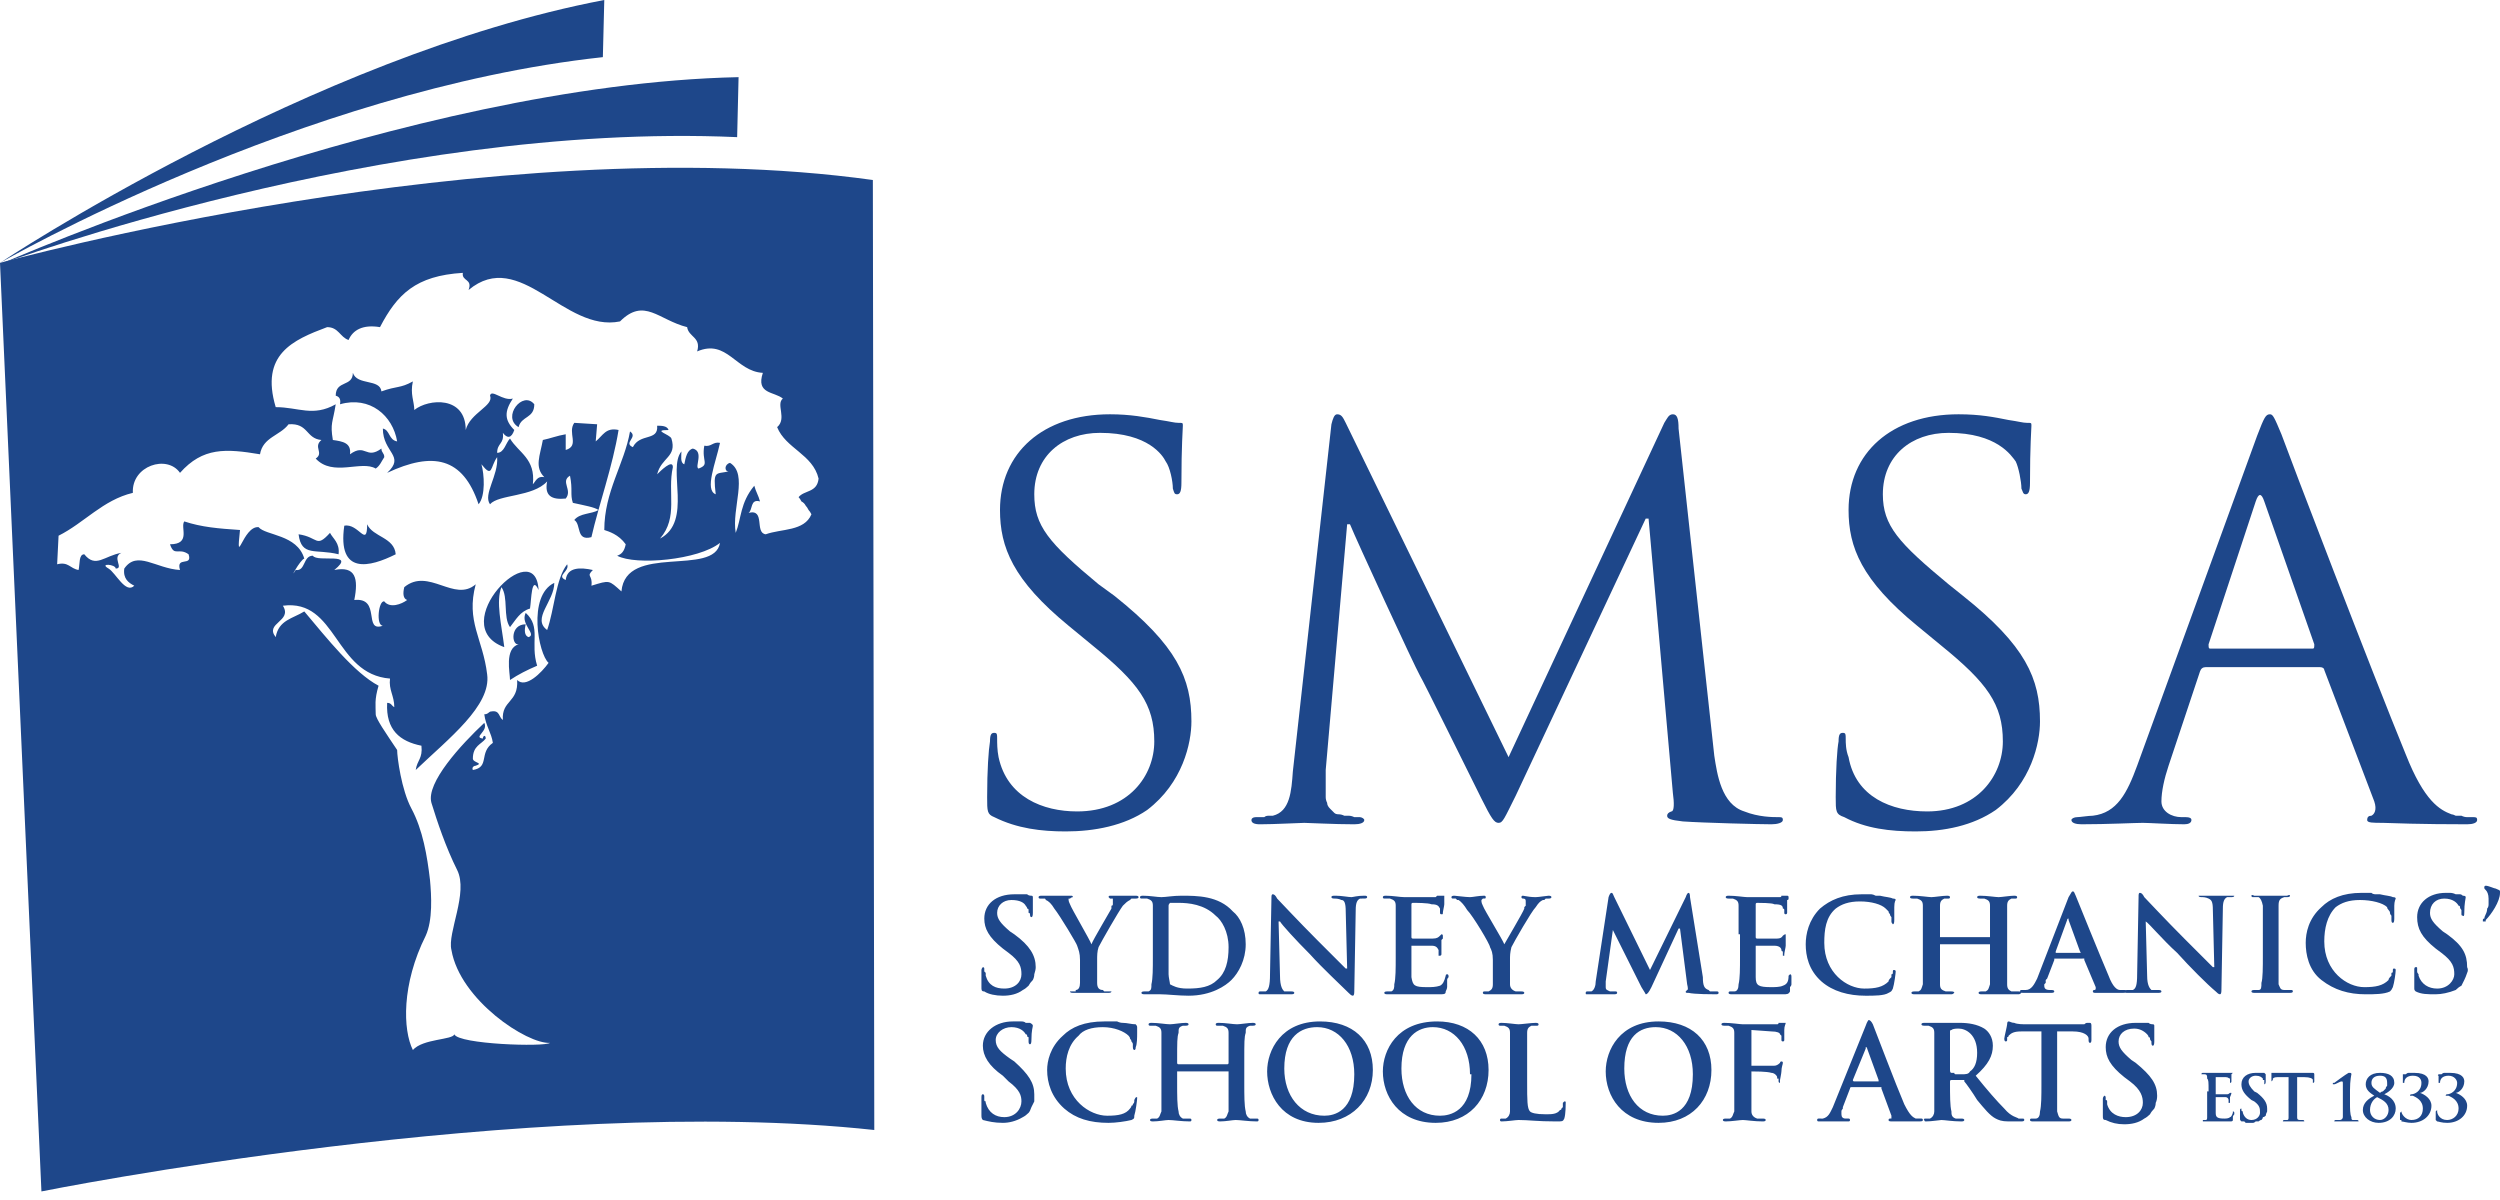
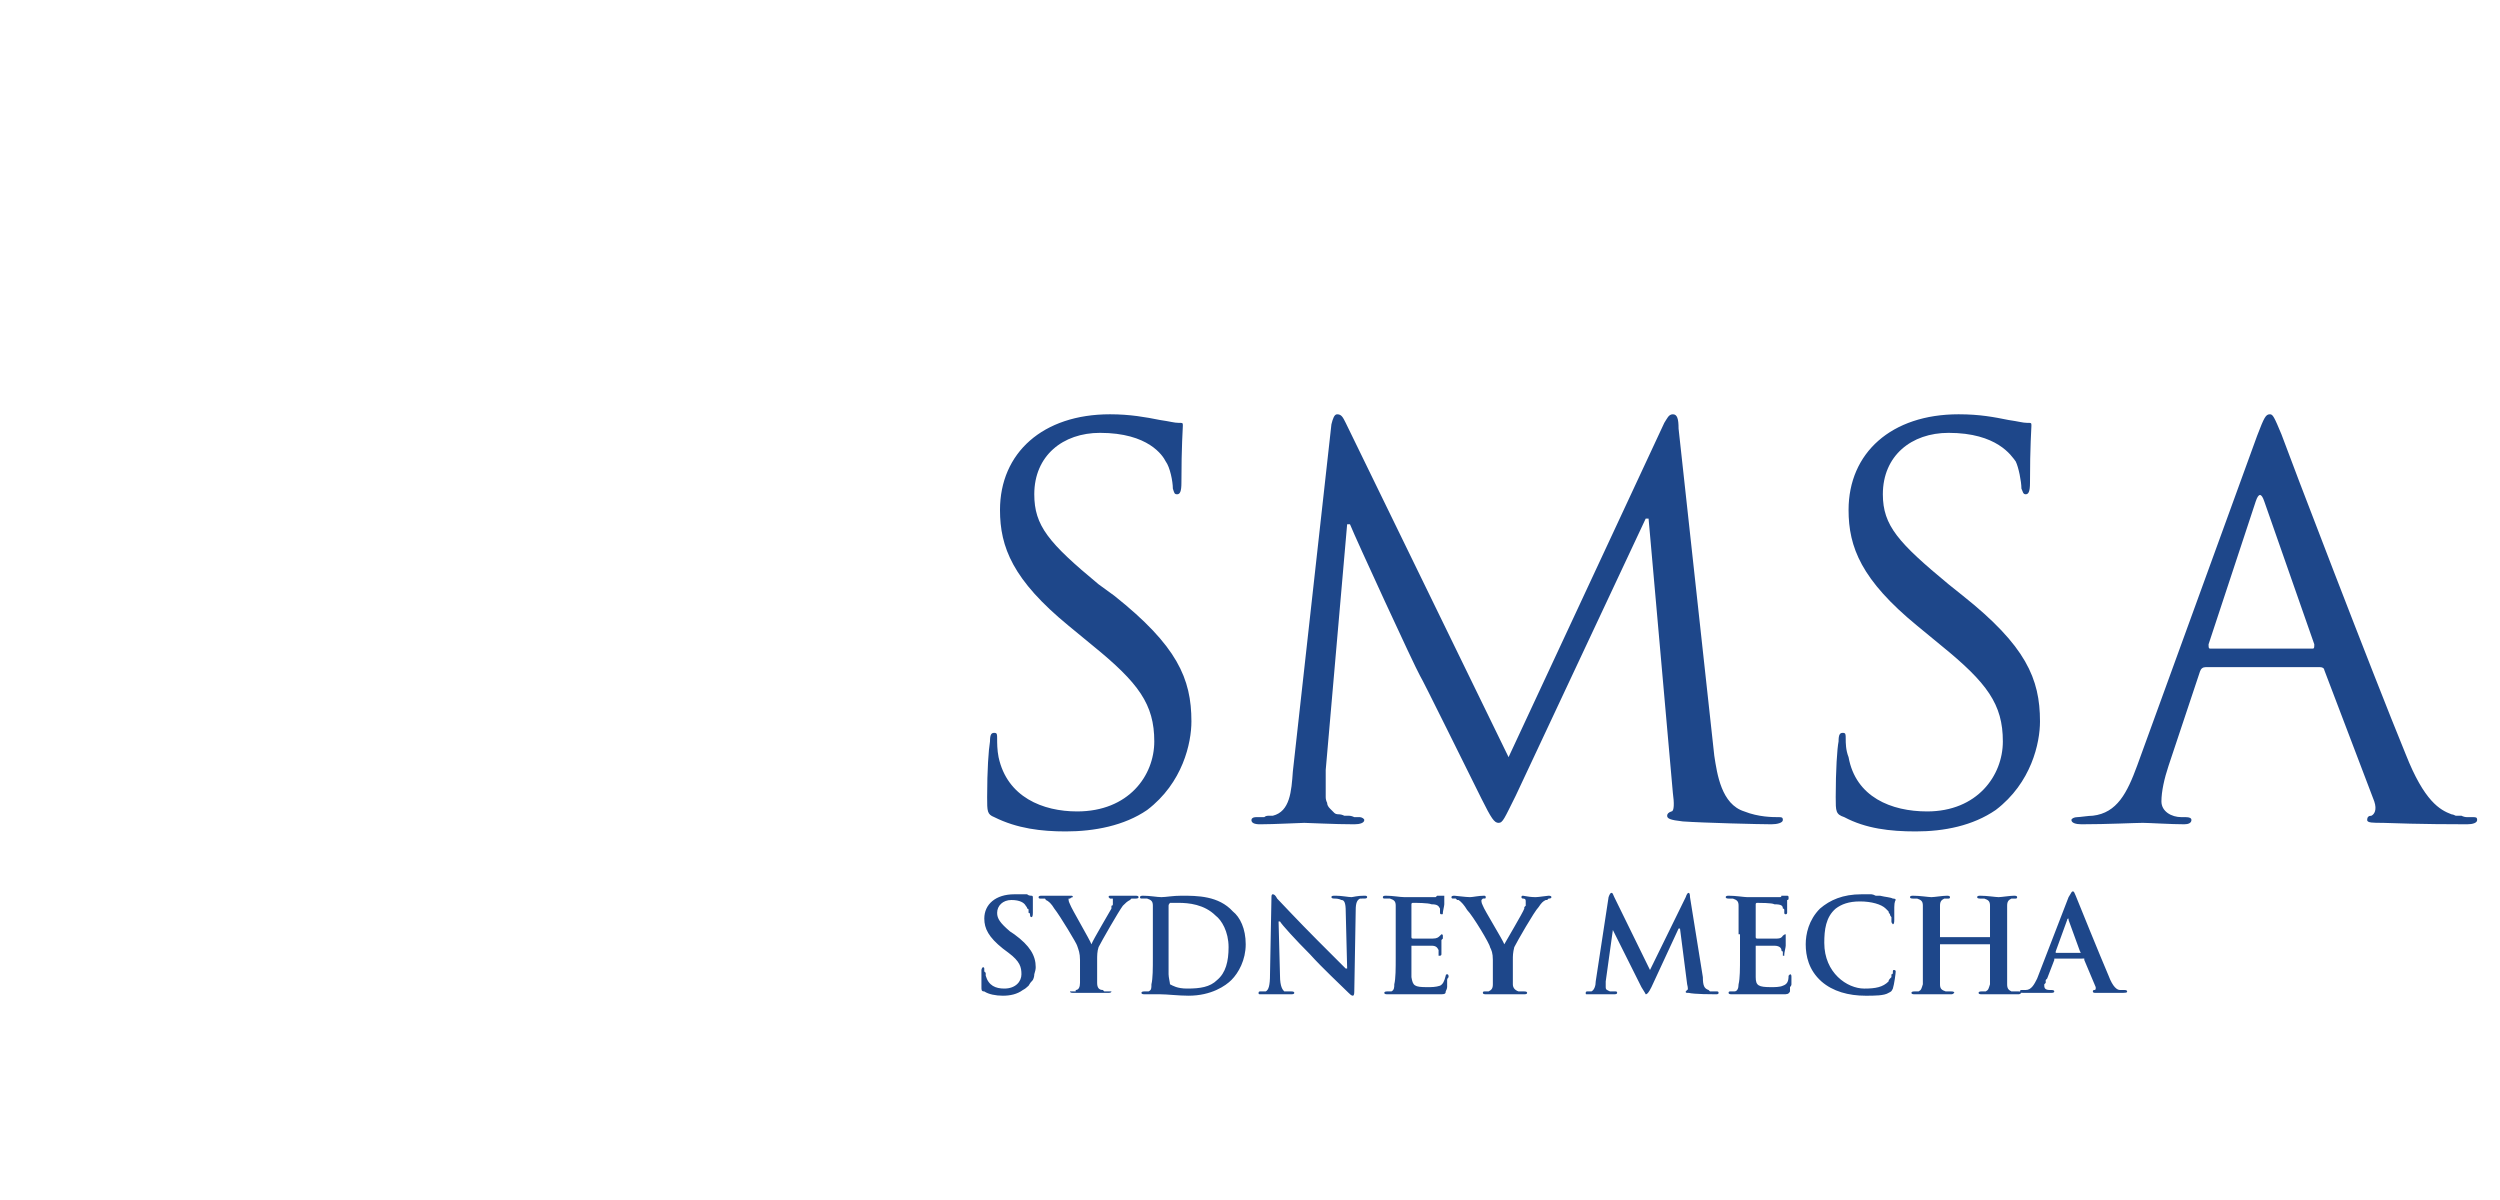
<svg xmlns="http://www.w3.org/2000/svg" version="1.2" width="175" height="84" viewBox="0 0 175 84">
  <style>.a{fill:#1e478a}</style>
-   <path fill-rule="evenodd" class="a" d="M69.6 57.2c-.5-.2-.5-.4-.5-1.4 0-1.9.1-3.3.2-3.9 0-.5.1-.6.3-.6.2 0 .2.1.2.4 0 .3 0 .8.1 1.3.6 2.8 3.1 3.8 5.5 3.8 3.6 0 5.4-2.5 5.4-4.9 0-2.6-1.1-4.1-4.3-6.7l-1.7-1.4c-3.9-3.2-4.8-5.5-4.8-8.1 0-4 3-6.7 7.7-6.7 1.4 0 2.5.2 3.5.4.7.1 1 .2 1.3.2.3 0 .3 0 .3.2s-.1 1.4-.1 4c0 .6-.1.8-.3.8-.2 0-.2-.1-.3-.4 0-.5-.2-1.5-.5-1.9-.2-.4-1.2-2-4.6-2-2.6 0-4.6 1.6-4.6 4.3 0 2.2 1 3.4 4.5 6.3l1.1.8c4.4 3.5 5.4 5.8 5.4 8.8 0 1.5-.6 4.3-3.1 6.2-1.6 1.1-3.7 1.5-5.7 1.5-1.7 0-3.4-.2-5-1zm50.4-4.3c.2 1.3.5 3.4 2.1 3.9 1 .4 2 .4 2.4.4.2 0 .3 0 .3.2s-.4.3-.8.3c-.8 0-4.8-.1-6.2-.2-.9-.1-1.1-.2-1.1-.4q0-.2.3-.3c.2 0 .2-.6.1-1.3l-1.7-19.2h-.2l-9.1 19.4c-.8 1.6-.9 1.9-1.2 1.9-.3 0-.5-.3-1.2-1.7-.9-1.8-4.1-8.3-4.3-8.6-.4-.7-4.5-9.6-4.9-10.6h-.2l-1.5 17.2v1.9q0 .2.1.4 0 .2.2.4l.3.3q.1.1.3.1.2 0 .4.1h.3q.2 0 .4.1h.4c.1 0 .3.1.3.2 0 .2-.3.3-.7.3-1.4 0-3.2-.1-3.5-.1-.3 0-2.1.1-3.1.1-.4 0-.6-.1-.6-.3 0-.1.1-.2.3-.2h.6q.1-.1.3-.1h.3c1.2-.3 1.3-1.7 1.4-3.1l2.7-24.3c.1-.4.2-.7.4-.7.3 0 .4.2.6.6L105.6 53l10.9-23.4c.2-.3.3-.6.6-.6s.4.3.4 1l2.5 22.9zm9.1 4.3c-.6-.2-.6-.4-.6-1.4 0-1.9.1-3.4.2-3.9 0-.5.1-.6.3-.6.2 0 .2.1.2.4 0 .3 0 .8.2 1.3.5 2.8 3 3.8 5.5 3.8 3.5 0 5.3-2.5 5.3-4.9 0-2.6-1.1-4.1-4.3-6.7l-1.7-1.4c-3.9-3.2-4.8-5.5-4.8-8.1 0-4 3-6.7 7.7-6.7 1.5 0 2.5.2 3.5.4.7.1 1 .2 1.3.2.3 0 .3 0 .3.2s-.1 1.4-.1 4c0 .6-.1.8-.3.8-.2 0-.2-.2-.3-.4 0-.5-.2-1.5-.4-1.9-.3-.4-1.3-2-4.7-2-2.6 0-4.6 1.6-4.6 4.3 0 2.2 1.1 3.4 4.6 6.3l1 .8c4.4 3.5 5.4 5.8 5.4 8.8 0 1.5-.6 4.3-3.1 6.2-1.6 1.1-3.6 1.5-5.6 1.5-1.8 0-3.5-.2-5-1zM158 30.5c.5-1.3.6-1.5.9-1.5.2 0 .3.2.8 1.4.5 1.4 6.4 16.8 8.7 22.4 1.3 3.3 2.4 3.9 3.2 4.2q.1 0 .3.1h.4q.2.1.4.1h.4c.2 0 .3 0 .3.2s-.3.3-.7.3c-.6 0-3.3 0-5.9-.1-.7 0-1.1 0-1.1-.2s.1-.3.3-.3c.2-.1.4-.4.2-1l-3.5-9.2c0-.1-.1-.2-.3-.2h-8q-.3 0-.4.3l-2.2 6.6c-.3.9-.5 1.8-.5 2.5s.7 1.1 1.4 1.1h.3q.4 0 .4.2c0 .2-.2.3-.5.3-.9 0-2.5-.1-2.9-.1-.5 0-2.5.1-4.3.1-.4 0-.7-.1-.7-.3 0-.1.2-.2.4-.2s.8-.1 1.1-.1c1.7-.2 2.4-1.6 3.1-3.5zm3.9 14.9c.1 0 .1-.1.1-.3l-3.5-10q-.3-.9-.6 0l-3.3 10c0 .2 0 .3.1.3zm-93 24c-.2 0-.2-.1-.2-.3v-1.2c0-.1.1-.2.1-.2.1 0 .1.1.1.1v.2l.1.1v.2c.2.7.7.9 1.3.9.8 0 1.2-.5 1.2-1s-.1-.9-.9-1.5l-.4-.3c-1-.8-1.3-1.4-1.3-2.1 0-1 .8-1.7 2.1-1.7H71.9q.1.1.3.1.1 0 .1.1v1.1q0 .3-.1.3t-.1-.2q0-.1-.1-.1v-.2q0-.1-.1-.1 0-.1-.1-.2c-.1-.2-.4-.4-1-.4s-1 .4-1 .9c0 .4.2.7.9 1.3l.3.2c1.1.8 1.5 1.5 1.5 2.3q0 .2-.1.5 0 .2-.1.4-.2.2-.3.4-.2.2-.4.3c-.4.3-.9.4-1.4.4-.5 0-1-.1-1.3-.3zm6.7-2.2c0-.5-.1-.7-.2-1 0-.1-1.2-2.1-1.6-2.6q-.3-.5-.6-.6 0-.1-.1-.1H72.8q-.1 0-.1-.1t.2-.1H75q.1 0 .1.1s-.1 0-.2.1h-.1v.1q0 .1.1.3c.1.3 1.4 2.5 1.5 2.8.1-.3 1.3-2.3 1.4-2.5v-.2q.1 0 .1-.1v-.4h-.2l-.1-.1q0-.1.1-.1h1.8q.2 0 .2.1t-.2.1H79.2l-.1.1c-.2.1-.3.2-.5.4-.3.4-1.5 2.5-1.7 2.9-.1.3-.1.6-.1.9v1.6c0 .3.1.5.4.5l.1.1h.5q0 .1-.2.1h-2.5q-.2 0-.2-.1h.4v-.1c.2 0 .3-.2.3-.5v-.9zm5.1-1.8v-2c0-.3-.1-.4-.4-.5h-.4q-.1 0-.1-.1t.2-.1c.5 0 1 .1 1.3.1.3 0 .8-.1 1.4-.1 1.1 0 2.6 0 3.6 1.1.5.4.9 1.2.9 2.3 0 1.1-.5 2-1 2.5-.4.4-1.4 1.1-3 1.1-.7 0-1.5-.1-2-.1h-1.1q-.2 0-.2-.1t.2-.1H80.4c.2-.1.2-.2.2-.5.1-.4.1-1.1.1-1.9v-1.6zm1.1 1v1.8c0 .2.1.6.1.7.2.1.5.3 1.2.3.9 0 1.6-.1 2.1-.6.6-.5.8-1.3.8-2.3 0-1.1-.5-1.9-.9-2.2-.8-.8-1.9-.9-2.6-.9h-.6q-.1.1-.1.2v3zm7.8 1.9c0 .8.2 1 .3 1.1h.5q.2 0 .2.1t-.2.1h-2.1c-.2 0-.2 0-.2-.1q0-.1.1-.1h.4c.2-.1.3-.4.3-1.2l.1-5.3c0-.2 0-.3.1-.3s.2.1.3.3c.1.1 1.5 1.6 2.8 2.9l2 2h.1l-.1-4c0-.6-.1-.8-.3-.8-.2-.1-.4-.1-.5-.1q-.2 0-.2-.1c0-.1.1-.1.3-.1.4 0 .9.1 1.1.1.1 0 .4-.1.9-.1.1 0 .2 0 .2.1q0 .1-.2.1H95.2c-.2.1-.3.3-.3.8l-.1 5.7q0 .3-.1.3c-.1 0-.2-.1-.3-.2-.6-.6-1.8-1.7-2.7-2.7-1-1-2-2.1-2.1-2.3h-.1l.1 3.8zm8.1-2.9v-2c0-.3-.1-.4-.4-.5h-.4q-.1 0-.1-.1t.2-.1c.5 0 1 .1 1.3.1h2.2l.1-.1h.5v.6c0 .1-.1.5-.1.6 0 .1 0 .1-.1.1q-.1 0-.1-.1V63.6c-.1-.2-.2-.3-.6-.3-.2-.1-1.1-.1-1.3-.1q-.1 0-.1.1v2.3q0 .1.1.1h1.4c.3 0 .4-.1.5-.2l.1-.1q.1 0 .1.1v.2l-.1.1v1s0 .1-.1.1h-.1v-.4c-.1-.2-.2-.3-.5-.3H98.8v2.2c.1.6.2.7 1.1.7.3 0 .6 0 .9-.1.2-.1.3-.3.4-.7q0-.1.1-.1c.1 0 .1.1.1.2q-.1.1-.1.2v.5q0 .1-.1.3c0 .2-.1.2-.5.2h-3.6q-.2 0-.2-.1t.2-.1H97.4c.2-.1.2-.3.2-.5.1-.4.1-1.1.1-1.9v-1.6zm6.8 1.8c0-.5-.1-.7-.2-.9 0-.2-1.2-2.2-1.6-2.6q-.3-.5-.6-.7h-.1l-.1-.1h-.2q-.1 0-.1-.1t.2-.1c.1 0 .8.1 1.1.1.2 0 .6-.1 1-.1q.1 0 .1.1c0 .1 0 .1-.2.1l-.1.1v.1q0 .1.1.3c.1.3 1.4 2.4 1.5 2.7.1-.2 1.3-2.2 1.4-2.5v-.1l.1-.1V63.1c0-.1 0-.2-.2-.2 0 0-.1 0-.1-.1q0-.1.1-.1.5.1.9.1c.2 0 .8-.1.9-.1q.2 0 .2.1t-.2.1h-.2l-.1.1h-.1c-.2.1-.3.2-.5.5-.3.3-1.5 2.4-1.7 2.8-.1.4-.1.6-.1.9V68.9c0 .2.1.4.4.5h.4q.2 0 .2.1t-.2.1H104q-.2 0-.2-.1t.1-.1H104.2c.2-.1.3-.2.3-.5V67.2zm8.1-4.4q.1-.3.2-.3c.1 0 .1.1.2.3l2.5 5.1 2.5-5.1q.1-.3.2-.3t.1.3l.9 5.6c0 .6.1.8.4.9l.1.1h.5q.1 0 .1.1c0 .1-.1.1-.2.1-.2 0-1.5 0-1.9-.1-.2 0-.2 0-.2-.1l.1-.1q.1 0 0-.4l-.5-3.9h-.1l-1.9 4.1c-.2.4-.3.5-.4.5 0 0-.1-.2-.3-.5l-1-2-1-2-.5 3.6v.4c0 .2.1.2.3.3h.4q.1 0 .1.1t-.2.1h-1.9c-.1 0-.1 0-.1-.1q0-.1.1-.1H111.4c.2-.1.3-.4.3-.7l.9-5.9zm9.1 2.6v-2c0-.3-.1-.4-.4-.5H121q-.2 0-.2-.1t.2-.1c.5 0 1.1.1 1.3.1h2.3q.1 0 .1-.1h.4q.1 0 .1.1v.1q0 .1-.1.1v.9c0 .1-.1.1-.1.1q-.1 0-.1-.1v-.2q0-.1-.1-.1c0-.2-.1-.3-.6-.3-.1-.1-1.1-.1-1.2-.1q-.1 0-.1.1v2.3q0 .1.1.1h1.4q.3 0 .4-.2.1-.1.2-.1V66.2c0 .1-.1.5-.1.6v.1h-.1V66.6q-.1 0-.1-.1c0-.1-.1-.3-.5-.3h-1.3V68.4c0 .6.2.7 1.1.7.2 0 .6 0 .8-.1.3-.1.4-.3.4-.7l.1-.1c.1 0 .1.1.1.2v.5q0 .1-.1.2v.3c-.1.2-.2.2-.5.2h-3.6q-.2 0-.2-.1t.1-.1H121.4c.2 0 .3-.2.3-.5.1-.4.1-1.1.1-1.9v-1.6zm5.8 3.3c-.9-.8-1.1-1.8-1.1-2.6 0-.7.2-1.7 1-2.5.7-.6 1.6-1 2.9-1h.7q.1 0 .3.1h.3c.4.1.7.1.9.2q.2 0 .2.1s-.1.1-.1.5v.9q0 .3-.1.3-.1-.1-.1-.2v-.3q-.1-.1-.1-.2-.1-.1-.1-.2l-.2-.2c-.3-.3-1-.5-1.8-.5s-1.3.2-1.7.5c-.7.6-.8 1.5-.8 2.4 0 2.1 1.6 3.2 2.8 3.2.8 0 1.3-.1 1.7-.5q0-.1.1-.2l.1-.1v-.2q.1 0 .1-.1c0-.2 0-.2.1-.2s.1.1.1.1c0 .1-.1.9-.2 1.2-.1.2-.1.2-.3.3-.3.2-1 .2-1.6.2-1.2 0-2.3-.3-3.1-1zm11.8-3.1v-2.2c0-.3-.1-.4-.4-.5H138.6q-.2 0-.2-.1t.2-.1c.5 0 1.1.1 1.3.1.2 0 .8-.1 1.1-.1q.2 0 .2.1t-.1.1H140.8c-.2.1-.3.2-.3.5v5.5c0 .3.1.4.3.5h.5q.2 0 .2.1-.1.1-.2.1H138.7q-.2 0-.2-.1t.2-.1H139c.2-.1.2-.2.3-.5V66.1h-3.5v2.8c0 .3.1.4.4.5h.4q.2 0 .2.1-.1.1-.2.1H134q-.2 0-.2-.1t.2-.1H134.3c.2-.1.2-.2.3-.5v-5.5c0-.3-.1-.4-.4-.5H133.9q-.2 0-.2-.1t.2-.1c.5 0 1.1.1 1.3.1.2 0 .8-.1 1.1-.1q.2 0 .2.1t-.1.1H136.1c-.2.1-.3.2-.3.5v2.2z" />
+   <path fill-rule="evenodd" class="a" d="M69.6 57.2c-.5-.2-.5-.4-.5-1.4 0-1.9.1-3.3.2-3.9 0-.5.1-.6.3-.6.2 0 .2.1.2.4 0 .3 0 .8.1 1.3.6 2.8 3.1 3.8 5.5 3.8 3.6 0 5.4-2.5 5.4-4.9 0-2.6-1.1-4.1-4.3-6.7l-1.7-1.4c-3.9-3.2-4.8-5.5-4.8-8.1 0-4 3-6.7 7.7-6.7 1.4 0 2.5.2 3.5.4.7.1 1 .2 1.3.2.3 0 .3 0 .3.2s-.1 1.4-.1 4c0 .6-.1.8-.3.8-.2 0-.2-.1-.3-.4 0-.5-.2-1.5-.5-1.9-.2-.4-1.2-2-4.6-2-2.6 0-4.6 1.6-4.6 4.3 0 2.2 1 3.4 4.5 6.3l1.1.8c4.4 3.5 5.4 5.8 5.4 8.8 0 1.5-.6 4.3-3.1 6.2-1.6 1.1-3.7 1.5-5.7 1.5-1.7 0-3.4-.2-5-1zm50.4-4.3c.2 1.3.5 3.4 2.1 3.9 1 .4 2 .4 2.4.4.2 0 .3 0 .3.2s-.4.3-.8.3c-.8 0-4.8-.1-6.2-.2-.9-.1-1.1-.2-1.1-.4q0-.2.3-.3c.2 0 .2-.6.1-1.3l-1.7-19.2h-.2l-9.1 19.4c-.8 1.6-.9 1.9-1.2 1.9-.3 0-.5-.3-1.2-1.7-.9-1.8-4.1-8.3-4.3-8.6-.4-.7-4.5-9.6-4.9-10.6h-.2l-1.5 17.2v1.9q0 .2.1.4 0 .2.2.4l.3.3q.1.1.3.1.2 0 .4.1h.3q.2 0 .4.1h.4c.1 0 .3.1.3.2 0 .2-.3.3-.7.3-1.4 0-3.2-.1-3.5-.1-.3 0-2.1.1-3.1.1-.4 0-.6-.1-.6-.3 0-.1.1-.2.3-.2h.6q.1-.1.3-.1h.3c1.2-.3 1.3-1.7 1.4-3.1l2.7-24.3c.1-.4.2-.7.4-.7.3 0 .4.2.6.6L105.6 53l10.9-23.4c.2-.3.3-.6.6-.6s.4.3.4 1l2.5 22.9zm9.1 4.3c-.6-.2-.6-.4-.6-1.4 0-1.9.1-3.4.2-3.9 0-.5.1-.6.3-.6.2 0 .2.1.2.4 0 .3 0 .8.2 1.3.5 2.8 3 3.8 5.5 3.8 3.5 0 5.3-2.5 5.3-4.9 0-2.6-1.1-4.1-4.3-6.7l-1.7-1.4c-3.9-3.2-4.8-5.5-4.8-8.1 0-4 3-6.7 7.7-6.7 1.5 0 2.5.2 3.5.4.7.1 1 .2 1.3.2.3 0 .3 0 .3.2s-.1 1.4-.1 4c0 .6-.1.8-.3.8-.2 0-.2-.2-.3-.4 0-.5-.2-1.5-.4-1.9-.3-.4-1.3-2-4.7-2-2.6 0-4.6 1.6-4.6 4.3 0 2.2 1.1 3.4 4.6 6.3l1 .8c4.4 3.5 5.4 5.8 5.4 8.8 0 1.5-.6 4.3-3.1 6.2-1.6 1.1-3.6 1.5-5.6 1.5-1.8 0-3.5-.2-5-1zM158 30.5c.5-1.3.6-1.5.9-1.5.2 0 .3.2.8 1.4.5 1.4 6.4 16.8 8.7 22.4 1.3 3.3 2.4 3.9 3.2 4.2q.1 0 .3.1h.4q.2.1.4.1h.4c.2 0 .3 0 .3.2s-.3.3-.7.3c-.6 0-3.3 0-5.9-.1-.7 0-1.1 0-1.1-.2s.1-.3.3-.3c.2-.1.4-.4.2-1l-3.5-9.2c0-.1-.1-.2-.3-.2h-8q-.3 0-.4.3l-2.2 6.6c-.3.9-.5 1.8-.5 2.5s.7 1.1 1.4 1.1h.3q.4 0 .4.2c0 .2-.2.3-.5.3-.9 0-2.5-.1-2.9-.1-.5 0-2.5.1-4.3.1-.4 0-.7-.1-.7-.3 0-.1.2-.2.4-.2s.8-.1 1.1-.1c1.7-.2 2.4-1.6 3.1-3.5zm3.9 14.9c.1 0 .1-.1.1-.3l-3.5-10q-.3-.9-.6 0l-3.3 10c0 .2 0 .3.1.3zm-93 24c-.2 0-.2-.1-.2-.3v-1.2c0-.1.1-.2.1-.2.1 0 .1.1.1.1v.2l.1.1v.2c.2.7.7.9 1.3.9.8 0 1.2-.5 1.2-1s-.1-.9-.9-1.5l-.4-.3c-1-.8-1.3-1.4-1.3-2.1 0-1 .8-1.7 2.1-1.7H71.9q.1.1.3.1.1 0 .1.1v1.1q0 .3-.1.3t-.1-.2q0-.1-.1-.1v-.2q0-.1-.1-.1 0-.1-.1-.2c-.1-.2-.4-.4-1-.4s-1 .4-1 .9c0 .4.2.7.9 1.3l.3.2c1.1.8 1.5 1.5 1.5 2.3q0 .2-.1.5 0 .2-.1.4-.2.2-.3.4-.2.2-.4.3c-.4.3-.9.4-1.4.4-.5 0-1-.1-1.3-.3zm6.7-2.2c0-.5-.1-.7-.2-1 0-.1-1.2-2.1-1.6-2.6q-.3-.5-.6-.6 0-.1-.1-.1H72.8q-.1 0-.1-.1t.2-.1H75q.1 0 .1.1s-.1 0-.2.1h-.1v.1q0 .1.1.3c.1.3 1.4 2.5 1.5 2.8.1-.3 1.3-2.3 1.4-2.5v-.2q.1 0 .1-.1v-.4h-.2l-.1-.1q0-.1.1-.1h1.8q.2 0 .2.1t-.2.1H79.2l-.1.1c-.2.1-.3.2-.5.4-.3.4-1.5 2.5-1.7 2.9-.1.3-.1.6-.1.9v1.6c0 .3.1.5.4.5l.1.1h.5q0 .1-.2.1h-2.5q-.2 0-.2-.1h.4v-.1c.2 0 .3-.2.3-.5v-.9zm5.1-1.8v-2c0-.3-.1-.4-.4-.5h-.4q-.1 0-.1-.1t.2-.1c.5 0 1 .1 1.3.1.3 0 .8-.1 1.4-.1 1.1 0 2.6 0 3.6 1.1.5.4.9 1.2.9 2.3 0 1.1-.5 2-1 2.5-.4.4-1.4 1.1-3 1.1-.7 0-1.5-.1-2-.1h-1.1q-.2 0-.2-.1t.2-.1H80.4c.2-.1.2-.2.2-.5.1-.4.1-1.1.1-1.9v-1.6zm1.1 1v1.8c0 .2.1.6.1.7.2.1.5.3 1.2.3.9 0 1.6-.1 2.1-.6.6-.5.8-1.3.8-2.3 0-1.1-.5-1.9-.9-2.2-.8-.8-1.9-.9-2.6-.9h-.6q-.1.1-.1.2v3zm7.8 1.9c0 .8.2 1 .3 1.1h.5q.2 0 .2.1t-.2.1h-2.1c-.2 0-.2 0-.2-.1q0-.1.1-.1h.4c.2-.1.3-.4.3-1.2l.1-5.3c0-.2 0-.3.1-.3s.2.1.3.3c.1.1 1.5 1.6 2.8 2.9l2 2h.1l-.1-4c0-.6-.1-.8-.3-.8-.2-.1-.4-.1-.5-.1q-.2 0-.2-.1c0-.1.1-.1.3-.1.4 0 .9.1 1.1.1.1 0 .4-.1.9-.1.1 0 .2 0 .2.1q0 .1-.2.1H95.2c-.2.1-.3.3-.3.8l-.1 5.7q0 .3-.1.3c-.1 0-.2-.1-.3-.2-.6-.6-1.8-1.7-2.7-2.7-1-1-2-2.1-2.1-2.3h-.1l.1 3.8zm8.1-2.9v-2c0-.3-.1-.4-.4-.5h-.4q-.1 0-.1-.1t.2-.1c.5 0 1 .1 1.3.1h2.2l.1-.1h.5v.6c0 .1-.1.5-.1.6 0 .1 0 .1-.1.1q-.1 0-.1-.1V63.6c-.1-.2-.2-.3-.6-.3-.2-.1-1.1-.1-1.3-.1q-.1 0-.1.1v2.3q0 .1.1.1h1.4c.3 0 .4-.1.5-.2l.1-.1q.1 0 .1.1v.2l-.1.1v1s0 .1-.1.1h-.1v-.4c-.1-.2-.2-.3-.5-.3H98.8v2.2c.1.6.2.7 1.1.7.3 0 .6 0 .9-.1.2-.1.3-.3.4-.7q0-.1.1-.1c.1 0 .1.1.1.2q-.1.1-.1.2v.5q0 .1-.1.3c0 .2-.1.2-.5.2h-3.6q-.2 0-.2-.1t.2-.1H97.4c.2-.1.2-.3.2-.5.1-.4.1-1.1.1-1.9v-1.6zm6.8 1.8c0-.5-.1-.7-.2-.9 0-.2-1.2-2.2-1.6-2.6q-.3-.5-.6-.7h-.1l-.1-.1h-.2q-.1 0-.1-.1t.2-.1c.1 0 .8.1 1.1.1.2 0 .6-.1 1-.1q.1 0 .1.1c0 .1 0 .1-.2.1l-.1.1v.1q0 .1.1.3c.1.3 1.4 2.4 1.5 2.7.1-.2 1.3-2.2 1.4-2.5v-.1l.1-.1V63.1c0-.1 0-.2-.2-.2 0 0-.1 0-.1-.1q0-.1.1-.1.5.1.9.1c.2 0 .8-.1.9-.1q.2 0 .2.1t-.2.1l-.1.1h-.1c-.2.1-.3.2-.5.5-.3.3-1.5 2.4-1.7 2.8-.1.4-.1.6-.1.9V68.9c0 .2.1.4.4.5h.4q.2 0 .2.1t-.2.1H104q-.2 0-.2-.1t.1-.1H104.2c.2-.1.3-.2.3-.5V67.2zm8.1-4.4q.1-.3.2-.3c.1 0 .1.1.2.3l2.5 5.1 2.5-5.1q.1-.3.2-.3t.1.3l.9 5.6c0 .6.1.8.4.9l.1.1h.5q.1 0 .1.1c0 .1-.1.1-.2.1-.2 0-1.5 0-1.9-.1-.2 0-.2 0-.2-.1l.1-.1q.1 0 0-.4l-.5-3.9h-.1l-1.9 4.1c-.2.4-.3.5-.4.5 0 0-.1-.2-.3-.5l-1-2-1-2-.5 3.6v.4c0 .2.1.2.3.3h.4q.1 0 .1.1t-.2.1h-1.9c-.1 0-.1 0-.1-.1q0-.1.1-.1H111.4c.2-.1.3-.4.3-.7l.9-5.9zm9.1 2.6v-2c0-.3-.1-.4-.4-.5H121q-.2 0-.2-.1t.2-.1c.5 0 1.1.1 1.3.1h2.3q.1 0 .1-.1h.4q.1 0 .1.1v.1q0 .1-.1.1v.9c0 .1-.1.1-.1.1q-.1 0-.1-.1v-.2q0-.1-.1-.1c0-.2-.1-.3-.6-.3-.1-.1-1.1-.1-1.2-.1q-.1 0-.1.1v2.3q0 .1.1.1h1.4q.3 0 .4-.2.1-.1.2-.1V66.2c0 .1-.1.5-.1.6v.1h-.1V66.6q-.1 0-.1-.1c0-.1-.1-.3-.5-.3h-1.3V68.4c0 .6.2.7 1.1.7.2 0 .6 0 .8-.1.3-.1.4-.3.4-.7l.1-.1c.1 0 .1.1.1.2v.5q0 .1-.1.2v.3c-.1.2-.2.2-.5.2h-3.6q-.2 0-.2-.1t.1-.1H121.4c.2 0 .3-.2.3-.5.1-.4.1-1.1.1-1.9v-1.6zm5.8 3.3c-.9-.8-1.1-1.8-1.1-2.6 0-.7.2-1.7 1-2.5.7-.6 1.6-1 2.9-1h.7q.1 0 .3.1h.3c.4.1.7.1.9.2q.2 0 .2.1s-.1.1-.1.5v.9q0 .3-.1.3-.1-.1-.1-.2v-.3q-.1-.1-.1-.2-.1-.1-.1-.2l-.2-.2c-.3-.3-1-.5-1.8-.5s-1.3.2-1.7.5c-.7.6-.8 1.5-.8 2.4 0 2.1 1.6 3.2 2.8 3.2.8 0 1.3-.1 1.7-.5q0-.1.1-.2l.1-.1v-.2q.1 0 .1-.1c0-.2 0-.2.1-.2s.1.1.1.1c0 .1-.1.9-.2 1.2-.1.2-.1.2-.3.3-.3.2-1 .2-1.6.2-1.2 0-2.3-.3-3.1-1zm11.8-3.1v-2.2c0-.3-.1-.4-.4-.5H138.6q-.2 0-.2-.1t.2-.1c.5 0 1.1.1 1.3.1.2 0 .8-.1 1.1-.1q.2 0 .2.1t-.1.1H140.8c-.2.1-.3.2-.3.5v5.5c0 .3.1.4.3.5h.5q.2 0 .2.1-.1.1-.2.1H138.7q-.2 0-.2-.1t.2-.1H139c.2-.1.2-.2.3-.5V66.1h-3.5v2.8c0 .3.1.4.4.5h.4q.2 0 .2.1-.1.1-.2.1H134q-.2 0-.2-.1t.2-.1H134.3c.2-.1.2-.2.3-.5v-5.5c0-.3-.1-.4-.4-.5H133.9q-.2 0-.2-.1t.2-.1c.5 0 1.1.1 1.3.1.2 0 .8-.1 1.1-.1q.2 0 .2.1t-.1.1H136.1c-.2.1-.3.2-.3.5v2.2z" />
  <path fill-rule="evenodd" class="a" d="M143.8 67.1v.1l-.5 1.3-.1.1v.2l-.1.1v.1c0 .2.1.3.4.3h.1q.2 0 .2.1t-.2.1h-2q-.2 0-.2-.1t.1-.1h.3c.4 0 .6-.4.8-.8l2.2-5.7c.2-.3.2-.4.3-.4.1 0 .1.1.2.3.2.5 1.7 4.2 2.3 5.6.3.8.6 1 .8 1H148.7q.2 0 .2.1c0 .1-.1.1-.5.1h-1.7c-.1 0-.2 0-.2-.1q0-.1.1-.1t.1-.1v-.1l-.8-1.9v-.1zm1.8-.4q.1 0 0-.1l-.8-2.2v-.1q-.1 0-.1.1l-.8 2.2v.1z" />
-   <path fill-rule="evenodd" class="a" d="M150.3 68.3c0 .7.2.9.3 1h.5q.2 0 .2.1t-.2.1H149c-.2 0-.2 0-.2-.1q0-.1.1-.1h.4c.2-.1.3-.3.3-1.1l.1-5.4c0-.2 0-.3.1-.3s.2.1.3.3c.1.1 1.5 1.6 2.8 2.9l2 2h.1l-.1-4c0-.6-.1-.7-.3-.8-.2-.1-.4-.1-.5-.1q-.2 0-.2-.1H156.4q0 .1-.2.1H155.9c-.2.1-.3.3-.3.8l-.1 5.7q0 .3-.1.3c-.1 0-.2-.1-.3-.2-.6-.5-1.8-1.7-2.7-2.7-1-.9-2-2.1-2.2-2.2l.1 3.8zm8.1-3v-1.9q-.1-.5-.3-.6h-.4q-.1 0-.1-.1t.2 0h2.3q.2-.1.2 0t-.2.1h-.2c-.3.1-.4.2-.4.6v5.5c.1.2.1.4.4.4h.5q.1 0 .1.1t-.2.1h-2.5q-.2 0-.2-.1t.2-.1H158.1c.2 0 .2-.2.2-.5.1-.3.1-1.1.1-1.9zm4.1 3.3c-.9-.7-1.1-1.8-1.1-2.6 0-.7.2-1.7 1.1-2.5.6-.6 1.5-1 2.8-1h.7q.1.1.3.1h.3c.4.1.7.1.9.2q.2 0 .2.1s-.1.2-.1.5v.9q0 .3-.1.3t-.1-.2v-.3q-.1-.1-.1-.2t-.1-.2-.1-.2c-.3-.3-1.1-.5-1.9-.5-.8 0-1.3.2-1.7.5-.6.6-.8 1.5-.8 2.4 0 2.1 1.6 3.2 2.8 3.2.8 0 1.3-.1 1.7-.5q0-.1.1-.2l.1-.1v-.2q.1 0 .1-.1c0-.2 0-.2.1-.2q.1 0 .1.1c0 .2-.1.9-.2 1.2-.1.2-.1.2-.2.3-.4.2-1.1.2-1.7.2-1.2 0-2.2-.3-3.1-1zm6.6.8c-.1-.1-.1-.1-.1-.3v-1.2c0-.1 0-.2.1-.2s.1 0 .1.1v.2q0 .1.1.2v.1c.2.6.7.9 1.3.9.8 0 1.2-.6 1.2-1 0-.5-.1-.9-.9-1.5l-.4-.3c-1-.8-1.3-1.4-1.3-2.2 0-1 .8-1.7 2-1.7h.3q.2 0 .4.1h.3q.1 0 .2.1.2 0 .2.1c0 .1-.1.4-.1 1.1q0 .3-.1.2-.1 0-.1-.1V63.7q-.1-.1-.1-.2t-.1-.1c-.1-.2-.4-.5-1-.5s-1 .4-1 1c0 .4.2.7.9 1.3l.3.2c1.1.8 1.4 1.4 1.4 2.3q.1.2 0 .4-.1.3-.2.5l-.2.4q-.2.1-.4.3c-.5.2-1 .3-1.4.3-.6 0-1 0-1.4-.2zm4.9-7.1c-.1-.1-.1-.1-.1-.2 0 0 0-.1.1-.1.2 0 .6.2.7.2.2.1.3.1.3.2v.1c0 .6-.6 1.5-1 1.9v.1h-.2v-.1q0-.1.1-.1 0-.1.1-.3.1-.2.1-.4.1-.1.1-.3v-.4c0-.3-.1-.5-.2-.6zM68.8 78.4c-.1-.1-.1-.2-.1-.4v-1.1c0-.2 0-.3.1-.3s.1.1.1.2v.2q0 .1.1.1v.1c.2.7.7 1 1.3 1 .8 0 1.2-.6 1.2-1.1 0-.4-.1-.8-.9-1.4l-.4-.4c-1-.7-1.4-1.4-1.4-2.1 0-1 .9-1.7 2.1-1.7h.6q.2 0 .3.1h.3q.2.1.2.2c0 .1-.1.3-.1 1q0 .3-.1.3t-.1-.2V72.6q-.1 0-.1-.1t-.1-.1c-.1-.2-.4-.5-1-.5s-1.1.4-1.1.9.3.8 1 1.3l.3.2c1 .9 1.4 1.5 1.4 2.3v.5l-.2.4q-.1.3-.2.4-.2.2-.4.3c-.5.3-1 .4-1.4.4-.6 0-1-.1-1.4-.2zm5.7-.8c-.9-.8-1.2-1.8-1.2-2.7 0-.6.2-1.6 1.1-2.4.6-.6 1.5-1 2.9-1H78.2q.2.1.4.1c.3 0 .6.1.9.1q.1.1.1.2v.4c0 .3 0 .8-.1 1q0 .2-.1.2s-.1 0-.1-.2v-.2q0-.1-.1-.2 0-.1-.1-.2 0-.1-.1-.2c-.3-.3-1-.6-1.8-.6s-1.4.2-1.7.6c-.7.6-.9 1.5-.9 2.3 0 2.2 1.7 3.3 2.9 3.3.8 0 1.3-.1 1.6-.5q.1-.1.1-.2.1 0 .1-.1.1-.1.1-.2V77c.1-.2.1-.2.2-.2v.1c0 .1-.1.9-.2 1.2 0 .2 0 .2-.2.3-.4.1-1.1.2-1.6.2-1.3 0-2.3-.3-3.1-1zm11.4-3.1q.1 0 .1-.1v-2.1c0-.3-.1-.4-.4-.5h-.4q-.1 0-.1-.1t.2-.1c.5 0 1 .1 1.3.1.2 0 .8-.1 1.1-.1q.2 0 .2.1t-.2.1h-.2c-.3.1-.3.2-.3.5-.1.3-.1.6-.1 2v1.5c0 .9 0 1.6.1 2 0 .2.1.4.3.5h.5q.1 0 .1.1t-.1.1c-.6 0-1.2-.1-1.5-.1-.2 0-.7.1-1.1.1q-.2 0-.2-.1t.2-.1H85.7c.2-.1.2-.3.3-.5V75h-3.6v.8c0 .9 0 1.6.1 2 0 .2.1.4.3.5h.5q.1 0 .1.1t-.1.1c-.6 0-1.2-.1-1.5-.1-.2 0-.7.1-1.1.1q-.2 0-.2-.1t.2-.1H81c.2-.1.2-.3.3-.5v-5.5c0-.3-.1-.4-.4-.5h-.4q-.1 0-.1-.1t.2-.1c.5 0 1 .1 1.3.1.2 0 .8-.1 1.1-.1q.2 0 .2.1t-.2.1h-.2c-.3.1-.3.2-.3.5-.1.3-.1.6-.1 2v.1q0 .1.1.1zm2.8.5c0-1.5 1-3.5 3.7-3.5 2.3 0 3.7 1.3 3.7 3.4 0 2.1-1.5 3.7-3.8 3.7-2.6 0-3.6-2-3.6-3.6zm6.1.2c0-2-1.1-3.3-2.6-3.3-1.1 0-2.3.6-2.3 2.9 0 1.9 1.1 3.3 2.8 3.3.7 0 2.1-.3 2.1-2.9zm2-.2c0-1.5 1-3.5 3.8-3.5 2.2 0 3.6 1.3 3.6 3.4 0 2.1-1.4 3.7-3.7 3.7-2.6 0-3.7-1.9-3.7-3.6zm6.1.2c0-2-1.1-3.3-2.6-3.3-1 0-2.2.6-2.2 2.9 0 1.9 1 3.3 2.7 3.3.7 0 2.2-.3 2.2-2.9zm4 .6c0 1.2 0 1.8.2 2 .1.1.4.2 1.1.2.4 0 .8 0 1-.3q.1 0 .1-.1l.1-.1V77.2l.1-.1c.1 0 .1 0 .1.1s0 .8-.1 1.1c-.1.2-.1.2-.6.2-1.3 0-1.9-.1-2.6-.1-.2 0-.8.1-1.2.1q-.1 0-.1-.1t.1-.1H105.4c.2-.1.3-.3.3-.5v-5.5c0-.3-.1-.4-.4-.5H105q-.1 0-.1-.1t.2-.1c.4 0 1 .1 1.2.1.2 0 .9-.1 1.2-.1q.2 0 .2.1t-.1.1h-.4c-.2.1-.3.2-.3.5v3.5zm5.5-.8c0-1.5 1-3.5 3.7-3.5 2.3 0 3.7 1.3 3.7 3.4 0 2.1-1.4 3.7-3.7 3.7-2.6 0-3.7-1.9-3.7-3.6zm6.1.2c0-2-1.1-3.3-2.6-3.3-1.1 0-2.2.6-2.2 2.9 0 1.9 1 3.3 2.7 3.3.7 0 2.1-.3 2.1-2.9zm4.1.7v1.9c0 .2.1.4.4.5h.4q.2 0 .2.1t-.2.1c-.6 0-1.2-.1-1.4-.1-.2 0-.8.1-1.2.1q-.2 0-.2-.1t.2-.1H121.1c.2-.1.2-.3.3-.5v-5.5c0-.3-.1-.4-.4-.5H120.7q-.2 0-.2-.1t.2-.1c.5 0 1.1.1 1.3.1h2.4q.1 0 .1-.1h.5c0 .1-.1.2-.1.5v.7q0 .1-.1.1t-.1-.1V72.5l-.1-.1c0-.1-.2-.2-.6-.2l-1.4-.1v2.5h1.6q.2 0 .4-.2s0-.1.1-.1q.1 0 .1.1c0 .1-.1.3-.1.6 0 .1-.1.6-.1.6v.2c-.1 0-.1-.1-.1-.1v-.2h-.1v-.1c0-.1-.2-.3-.4-.3-.3-.1-1.2-.1-1.4-.1v.9zm7 .2q-.1 0-.1.1l-.5 1.3v.1q-.1.1-.1.2v.2c0 .2.1.3.3.3h.2q.1 0 .1.1t-.1.1h-2.1q-.1 0-.1-.1t.1-.1H127.6c.4-.1.5-.4.7-.8l2.3-5.7c.1-.3.2-.4.2-.4.1 0 .2.1.3.3.2.5 1.6 4.2 2.2 5.6.4.8.6.9.8 1h.4q.1 0 .1.1c0 .1-.1.1-.4.1h-1.7c-.2 0-.3 0-.3-.1q0-.1.1-.1h.1v-.2l-.7-1.9v-.1h-.1zm1.9-.4v-.1l-.8-2.2q0-.1-.1-.1v.1l-.9 2.2q0 .1.1.1zM135.4 74.2v-1.9c0-.3-.1-.4-.4-.5H134.7q-.2 0-.2-.1t.2-.1h2.5c.6 0 1.2.1 1.7.4.3.2.6.6.6 1.2 0 .7-.3 1.3-1.2 2.1.8 1 1.5 1.8 2 2.3.5.6.9.6 1 .7H141.6q.1 0 .1.1t-.2.1h-.9c-.5 0-.7-.1-.9-.2-.4-.2-.8-.7-1.3-1.3-.3-.5-.8-1.2-.9-1.3v-.1h-.9q-.1 0-.1.1v.1c0 .9 0 1.6.1 2 0 .2 0 .4.3.5h.4q.2 0 .2.1t-.2.1c-.6 0-1.2-.1-1.4-.1-.1 0-.7.1-1.1.1q-.1 0-.1-.1-.1-.1.1-.1H135.1c.2-.1.3-.3.3-.5v-2zm1.1-2q0-.1.1-.1.1-.1.5-.1c.5 0 1.3.4 1.3 1.7 0 .7-.2 1.1-.5 1.3-.1.2-.3.2-.6.2h-.4q-.1 0-.1-.1h-.2q-.1 0-.1-.2zm6.4 0zm0 0v3.7c0 .8 0 1.5-.1 1.9 0 .3-.1.5-.3.5H142.2q-.1 0-.1.1t.2.1h2.5q.2 0 .2-.1t-.2-.1h-.4c-.3 0-.3-.2-.4-.5v-5.6h1.1c.8 0 1.1.3 1.1.5v.1q0 .2.1.2t.1-.2v-1q0-.2-.1-.2h-.2q-.1 0-.2.1h-4c-.3 0-.7 0-.9-.1-.2 0-.3-.1-.4-.1q-.1 0-.1.2c0 .1-.2.9-.2 1q0 .2.1.2t.1-.1v-.2q.1 0 .1-.1c.2-.2.4-.3.9-.3zm4.5 6.2c.4.2.8.3 1.3.3s1-.1 1.4-.4q.2-.1.4-.3.1-.2.3-.4.1-.2.1-.4.1-.2.1-.5c0-.8-.4-1.4-1.5-2.3l-.3-.2c-.7-.6-.9-.9-.9-1.3 0-.5.4-.9 1.1-.9.5 0 .8.3.9.4q.1.1.1.2.1 0 .1.1t.1.2v.1q0 .2.1.2t.1-.3v-1.1q0-.1-.1-.1-.2 0-.3-.1H149.5c-1.3 0-2.1.7-2.1 1.7 0 .7.3 1.3 1.3 2.1l.4.3c.8.6.9 1.1.9 1.5 0 .5-.4 1-1.2 1-.5 0-1.1-.2-1.3-.9v-.2q0-.1-.1-.1v-.1c0-.1 0-.2-.1-.2 0 0-.1.1-.1.2v1.2c0 .2 0 .3.2.3zm7.1-2v1.8c0 .1 0 .2-.1.2h-.2v.1h1.9c.1 0 .2 0 .2-.1v-.2q0-.1.1-.2v-.1q0-.1-.1-.1v.1q-.1.3-.2.3c-.1.1-.3.1-.4.1-.5 0-.6-.1-.6-.4v-1.1h.7c.1 0 .2.1.2.2v.2h.1v-.4c.1-.2.1-.3.1-.3h-.1q-.1.1-.2.1h-.8V75.4h.7c.2 0 .2.1.3.1V75.8q.1 0 .1-.1v-.5l.1-.1h-2.1q-.1 0-.1.1h.2c.2 0 .2.1.2.3.1.1.1.2.1.9zm2.6 2.1.1.1h.5q.1 0 .2-.1h.2q.1-.1.2-.1.1-.1.1-.2.1 0 .2-.1 0-.1.1-.3v-.2c0-.4-.2-.7-.7-1.1l-.2-.1c-.3-.3-.4-.5-.4-.7 0-.2.2-.4.5-.4s.4.1.5.2v.1h.1V75.9q.1 0 .1-.2v-.5l-.1-.1H157.9c-.6 0-1 .3-1 .8 0 .4.2.7.7 1.1l.2.1c.4.3.4.5.4.8 0 .2-.2.5-.6.5-.3 0-.5-.2-.6-.5v-.1q-.1 0-.1-.1v-.1q-.1 0-.1.1v.6c0 .1 0 .1.1.2h.2zm3.1-3.1v2.8c0 .1 0 .2-.1.2h-.2q-.1 0-.1.1h1.5q0-.1-.1-.1h-.2c-.2 0-.2-.1-.2-.2v-2.8h.5c.4 0 .6.1.6.2v.2q.1 0 .1-.1v-.5q0-.1-.1-.1H159v.6l.1-.1v-.1c.1-.1.2-.1.5-.1h.6zm3.8 1v1.8c0 .1-.1.2-.2.2H163.5q-.1 0-.1.1H165.1q0-.1-.1-.1H164.7c-.1 0-.1-.1-.1-.2-.1-.2-.1-.6-.1-1v-.9c0-.7.1-1.1.1-1.1q0-.1-.1-.1h-.1c-.2.1-1 .7-1 .7h-.1v.1h.1c.1 0 .4-.2.5-.2.1 0 .1 0 .1.2v.5zm1.4 1.3c0 .5.5.9 1.1.9.8 0 1.2-.5 1.2-1 0-.6-.5-.9-.8-1 .2-.1.7-.4.7-.8 0-.5-.4-.7-1-.7-.7 0-1 .4-1 .8s.3.6.6.8c-.4.2-.8.5-.8 1zm.5 0c0-.5.3-.8.5-.9.4.2.8.4.8.9 0 .4-.3.7-.6.7-.4 0-.7-.3-.7-.7zm.7-2.4c.3 0 .5.1.5.5v.2q-.1.1-.1.2l-.2.2q-.1 0-.2.1c-.4-.3-.6-.4-.6-.7 0-.3.2-.5.6-.5zm1.5 3.2c.1 0 .4.1.7.1.8 0 1.4-.5 1.4-1.2 0-.5-.5-.8-.8-.9.2 0 .6-.3.6-.8 0-.2-.1-.6-1-.6h-.4q-.1 0-.2.1h-.2V75.8h.1c0-.3.2-.5.6-.5.5 0 .6.3.6.5 0 .6-.5.8-.7.8q-.1 0-.1.1h.2c.2.1.7.3.7.9 0 .5-.3.8-.8.8-.4 0-.7-.4-.7-.6v-.1.1l-.1.1v.5h.1v.1zm2.5 0c.1 0 .3.1.7.1.8 0 1.4-.5 1.4-1.2 0-.5-.5-.8-.8-.9.2 0 .6-.3.6-.8 0-.2-.1-.6-1-.6h-.4q-.1 0-.2.1h-.2q-.1.1 0 .1v.5h.1c0-.3.2-.5.6-.5.4 0 .6.3.6.5 0 .6-.5.8-.7.8q-.1 0-.1.1h.2c.2.1.7.3.7.9 0 .5-.4.8-.8.8-.5 0-.7-.4-.7-.6v-.1l-.1.1v.6l.1.1zM51.7 5.4C28.5 5.9 0 18.5 0 18.5s26.9-10 51.6-8.9z" />
-   <path fill-rule="evenodd" class="a" d="m42.3 0-.1 4C21 6.3 0 18.4 0 18.4S21.8 3.9 42.3 0zm18.9 79.1c-24-2.6-58.3 4.3-58.3 4.3L0 18.4s34.5-9.5 61.1-5.8l.1 66.5zm-3.9-45.6c-.4-1.7-2.3-2.1-2.9-3.6.7-.6-.1-1.6.4-2-.6-.5-1.9-.3-1.4-1.8-1.9-.1-2.5-2.4-4.6-1.5.3-1-.6-1-.7-1.7-2-.5-3-2.1-4.7-.4-3.9.8-7-5.2-10.6-2.2.3-.8-.5-.6-.4-1.2-3.3.2-4.6 1.5-5.8 3.8-1.2-.2-1.9.2-2.2.9-.6-.2-.7-.9-1.5-.9-2.4.9-4.7 1.9-3.6 5.6 1.6 0 2.6.7 4.2-.2-.2 1.3-.4 1.3-.2 2.5.7.1 1.3.2 1.2 1 1.1-.8 1.1.4 2.2-.4 0 .3.2.3.2.6-.2.3-.3.6-.6.8-1-.6-3 .6-4.2-.7.6-.4-.2-.8.4-1.3-1.1-.1-.9-1.2-2.3-1.1-.6.8-1.8.9-2 2.1-2.4-.4-4-.5-5.6 1.3-.9-1.3-3.4-.5-3.3 1.4-2.1.5-3.4 2.1-5.2 3l-.1 2c.8-.2.9.3 1.5.4.1-.4 0-1.1.4-1.1.8 1 1.4.1 2.6-.1-.7.3.2 1.1-.4 1.1 0-.3-1.2-.4-.5 0 .5.3 1.2 1.8 1.8 1.2-.4-.2-.8-.5-.7-1.2.9-1.3 2.2 0 3.9.1-.3-1 .9-.2.6-1.1-.7-.5-1 .2-1.3-.7 1.5 0 .7-1.2 1-1.6 1.2.4 2.4.5 3.9.6-.3 2.8.2-.3 1.3-.2.5.6 2.7.5 3.2 2.2-.3.1-1.1 1.6-.6.8.7.1.5-1 1.2-1 .3.5 3.1-.3 1.5 1 1.5-.3 1.7.6 1.4 2.1 1.9-.2.6 2.3 2 1.8-.5 0-.3-1.8.1-1.7.4.5 1.2.2 1.6-.1-.3-.1-.3-.5-.2-.9 1.7-1.4 3.5 1.1 5-.2-.7 2.6.5 3.8.8 6.3.3 2.2-2.7 4.5-5 6.7.1-.7.5-.8.4-1.7-1.5-.3-2.5-1.1-2.4-3 .3 0 .3.2.5.3 0-.8-.4-1.2-.3-2-3.9-.3-3.7-5.6-7.5-5.1.7 1.1-1.3 1.2-.5 2.2.2-1.2 1.2-1.3 2-1.8 1.6 1.9 3.5 4.3 5.2 5.2-.3 1-.2 1.4-.2 2 0 .3.7 1.3 1.5 2.5 0 .5.3 2.8 1 4.1.8 1.5 1.1 3.3 1.3 5 .1 1.1.2 2.8-.3 3.9h.1-.1c-1.7 3.4-1.6 6.6-.9 8 .7-.8 2.8-.7 2.9-1.1.3.7 6.3.9 6.7.6-1.6.1-6.3-3-6.9-6.5-.3-1.2 1.2-4 .4-5.6-.8-1.6-1.4-3.4-1.8-4.7-.4-1.4 2.1-4.1 3.7-5.6.3.6-.8 1-.1 1.1 0-.2.2-.3.2 0-.3.4-.9.5-.9 1.4 0 .3.8.3.2.5-.1 0-.3.1-.2.3 1.2-.2.4-1.2 1.4-1.9-.1-.7-.5-1.2-.6-2 .3 0 .3-.2.5-.2.6-.1.5.4.8.6-.1-1.4 1.1-1.2 1-2.8.6.6 1.7-.5 2.2-1.2-.7-.6-1.5-4.7.4-5.6 0 1.3-1.6 2.5-.5 3.3.5-1.4.6-3.6 1.4-4.6.2.5-.8.8-.1 1.1.1-.9 1-.9 1.9-.7-.5.5 0 .3-.1 1.1 1.3-.4 1.2-.4 2.1.4.3-3.4 6.5-1 6.9-3.4-1.5 1.2-5.9 1.6-7.2.9.3-.1.5-.3.6-.8-.5-.7-1.2-.9-1.5-1 0-2.7 1.4-4.6 1.8-6.9.6.4-.5.8.2 1.1.5-1 1.8-.4 1.7-1.5.3 0 .7 0 .8.3-1.2 0 .1.3.2.6.4 1.3-.7 1.3-1 2.5.2-.2 1.1-1.1 1.1-.5-.4 1.8.4 3.5-.9 5 2.3-1.2.5-4.9 1.5-6.1 0 .3-.1.8.2.9.1-.5.2-1 .6-1.1.8.2.1 1.3.4 1.4.8-.3.2-.5.4-1.6.5.1.6-.3 1.1-.2-.3 1.4-1.1 3.3-.3 3.6-.2-1.7 0-1.4.9-1.6-.3 0-.3-.5.1-.6 1.3.8.1 3.2.4 4.9.4-1 .3-2.1 1.3-3.3.1.4.3.7.4 1.1-.7-.2-.5.6-.8.8 1.2-.3.4 1.4 1.2 1.5 1.1-.4 2.7-.2 3.2-1.4q-.1-.2-.2-.3-.1-.2-.2-.3-.1-.2-.3-.3-.1-.2-.2-.3c.4-.5 1.3-.3 1.4-1.3zM37.6 46.6c-.7.3-1.3.6-1.9 1 0-.5-.4-2.2.6-2.5-.5.1-.6-1.4.5-1.4-.1.4-.1.8.2.9.6-.2-.6-.9-.2-1.7 1.1 1 .3 2.1.8 3.7zm-1.3-1.5h.1-.1zm-1.2-4c-.4 1 0 2.6.2 4.2-4.2-1.5 2.2-8 2.4-4-.5-1.1-.5.7-.6 1.3-.7.2-1 .8-1.4 1.3-.5-.7-.1-2.1-.6-2.8zm-11-4.3c1-.2 1.6 1.6 1.6-.1.4.9 1.9.9 2 2.1-1.8.9-4.1 1.5-3.6-2zm17.3.8c-1.1.3-.7-.9-1.2-1.2.4-.5 1.2-.4 1.7-.7-.3-.2-.9-.3-1.8-.5-.2-.6 0-.9-.2-1.9-.7.4.2 1-.3 1.6-1 .1-1.5-.2-1.3-1.2-1 1.1-3.4.9-4 1.6-.5-.7.6-2 .5-3.3-.5.7-.3 1.5-1.1.5.2.7.3 2.2-.2 2.8-1.1-3.3-3.2-3.7-6.4-2.2 1.3-1.2-.3-1.4-.3-3.1.5.1.4.8 1 .9-.3-1.8-1.9-3.2-4-2.6q.1-.5-.3-.6c0-1.1 1.2-.6 1.2-1.6.3.9 1.9.4 2 1.3 1.1-.4 1.3-.2 2.2-.7-.2.9.1 1.4.1 2 1-.8 3.6-1 3.6 1.4.3-1.2 2-1.7 1.7-2.4.1-.5.9.4 1.6.2-.6.9-.6 1.5.1 2.2-.2.6-.5.6-.8.2.1.8-.4.7-.4 1.4.5 0 .6-.7.9-1 .6 1 1.8 1.4 1.6 3.2.2-.2.3-.6.8-.5-.7-.7-.3-1.5-.1-2.6.5-.1 1-.3 1.6-.4v1.1c1-.3.1-1.2.6-1.9l1.6.1-.1 1.2c.5-.4.7-1 1.6-.8-.4 2.5-1.4 5.3-1.9 7.5zm-20.5-.2c1.4.2 1.2 1 2.2-.1.2.4.7.7.6 1.5-1.6-.4-2.6.2-2.8-1.4zm16.5-9.1c0 1-.9.8-1.1 1.6-1.2-.7.3-2.6 1.1-1.6z" />
</svg>